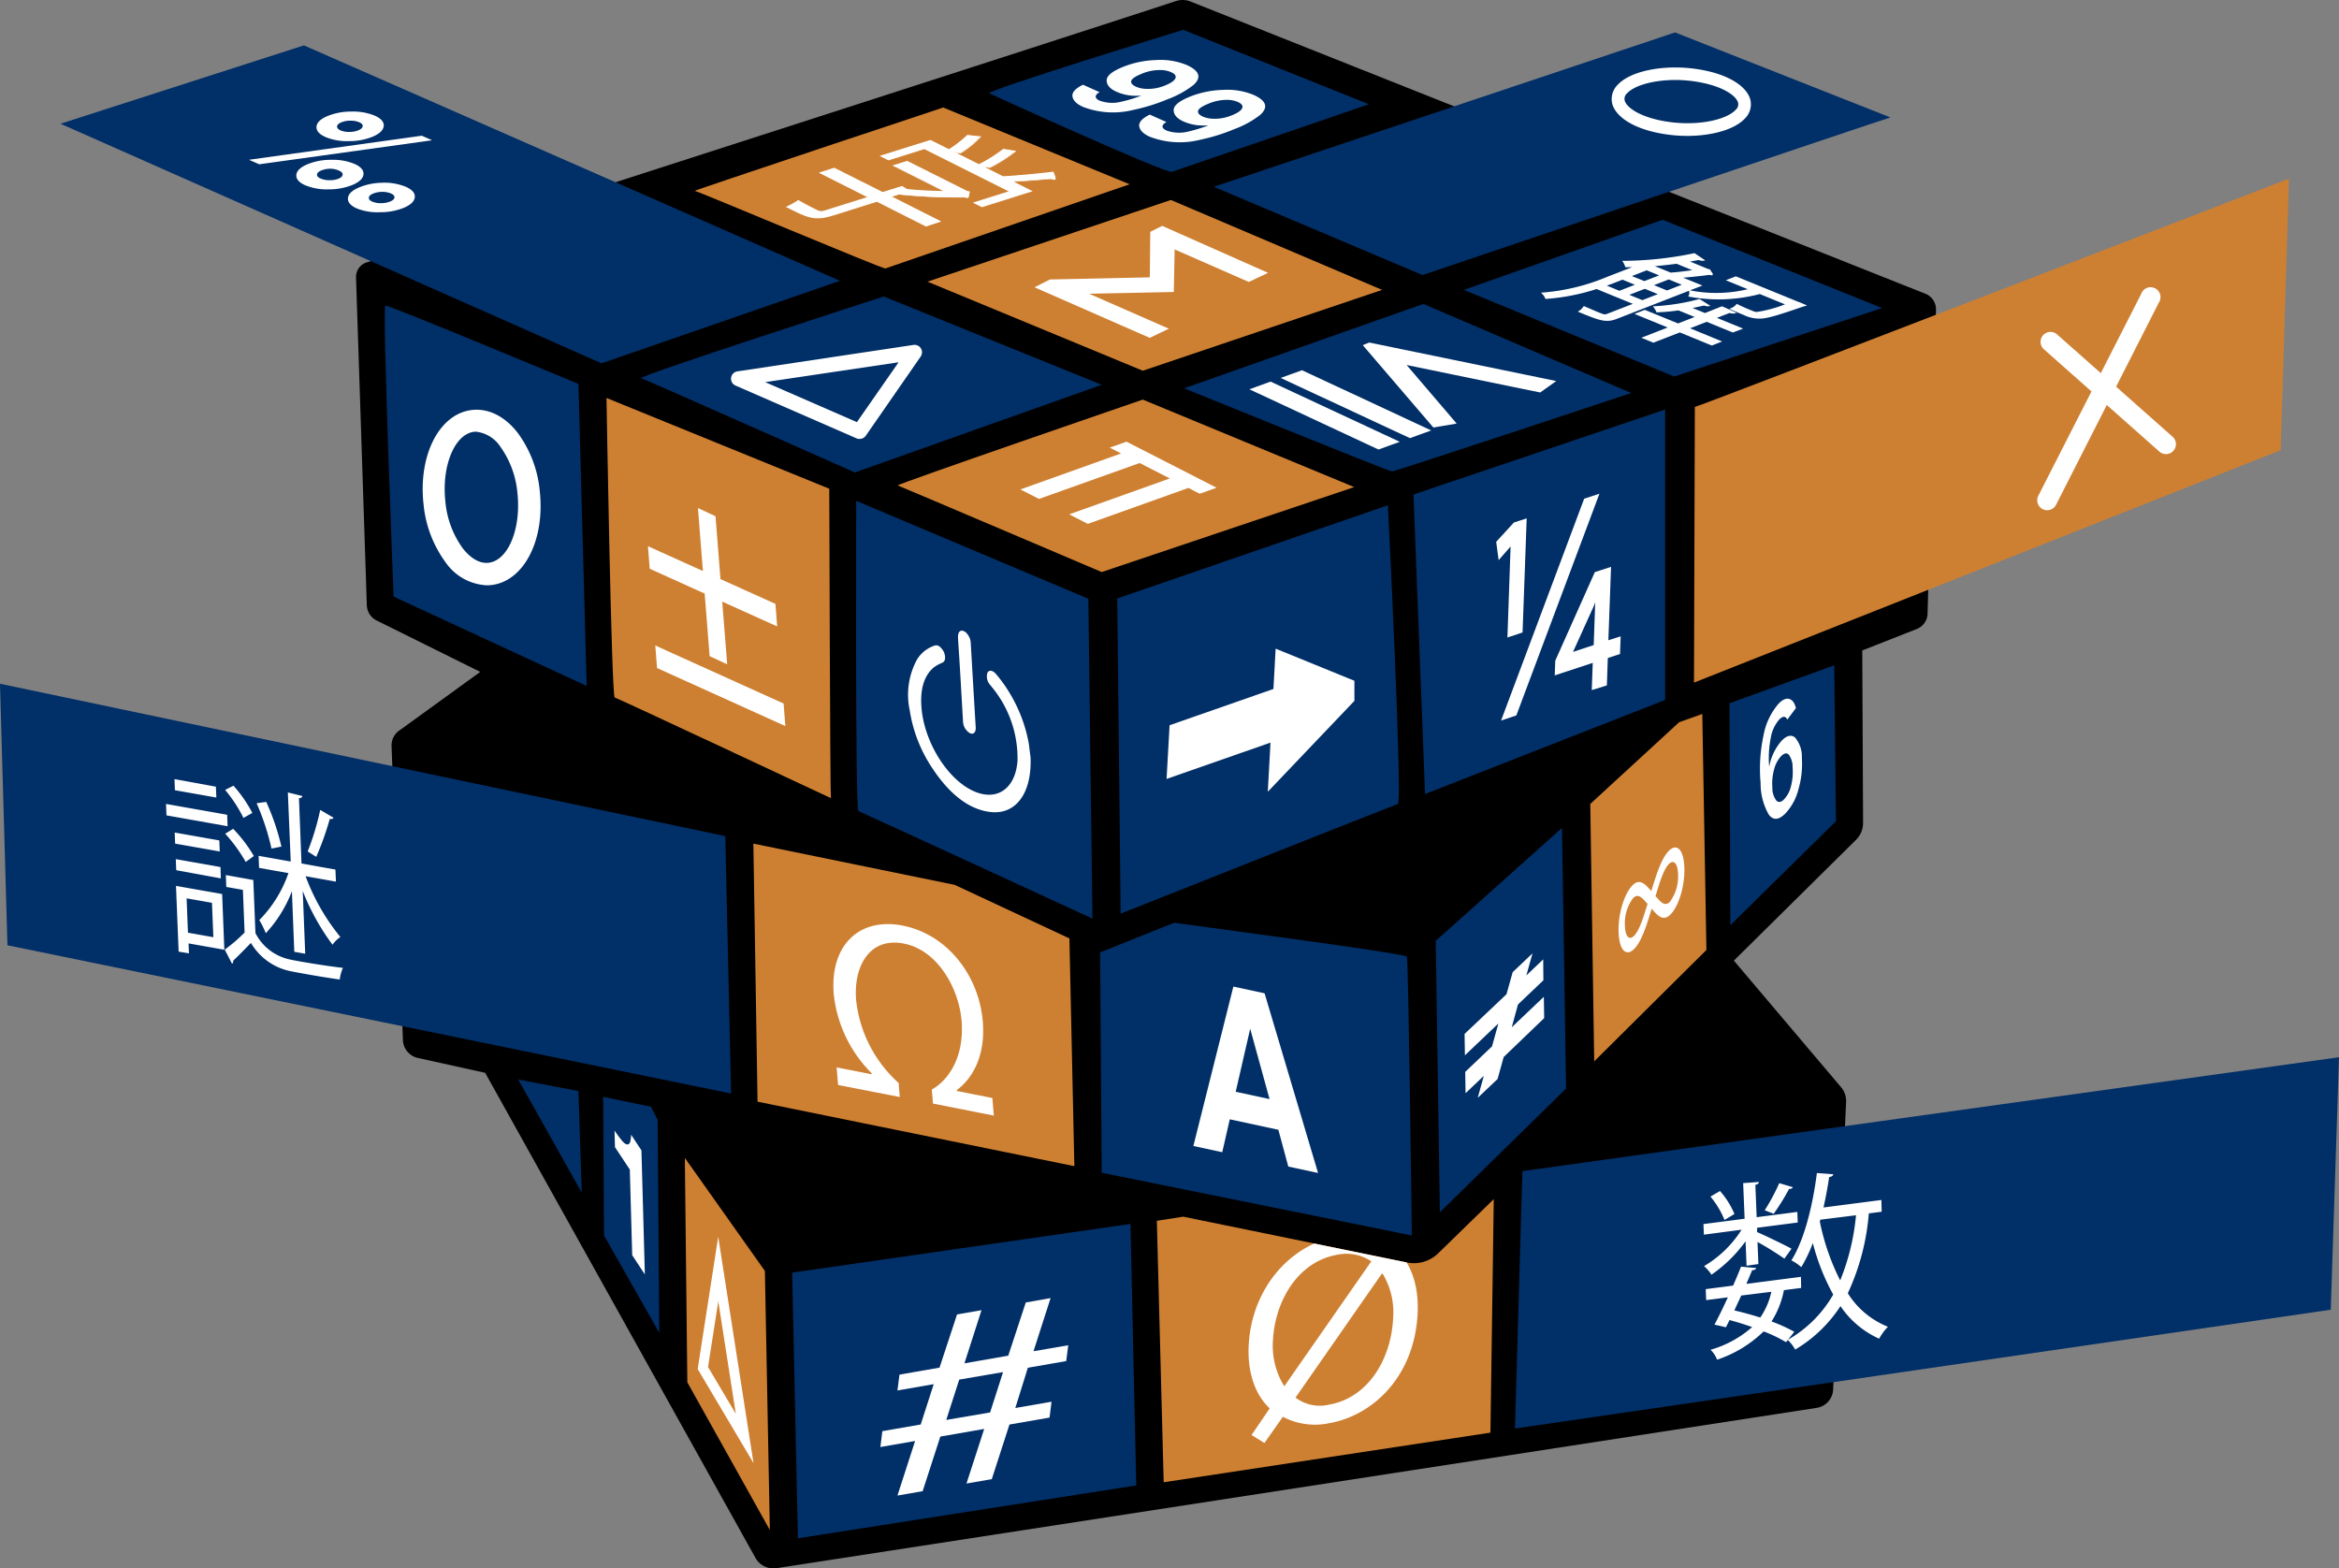
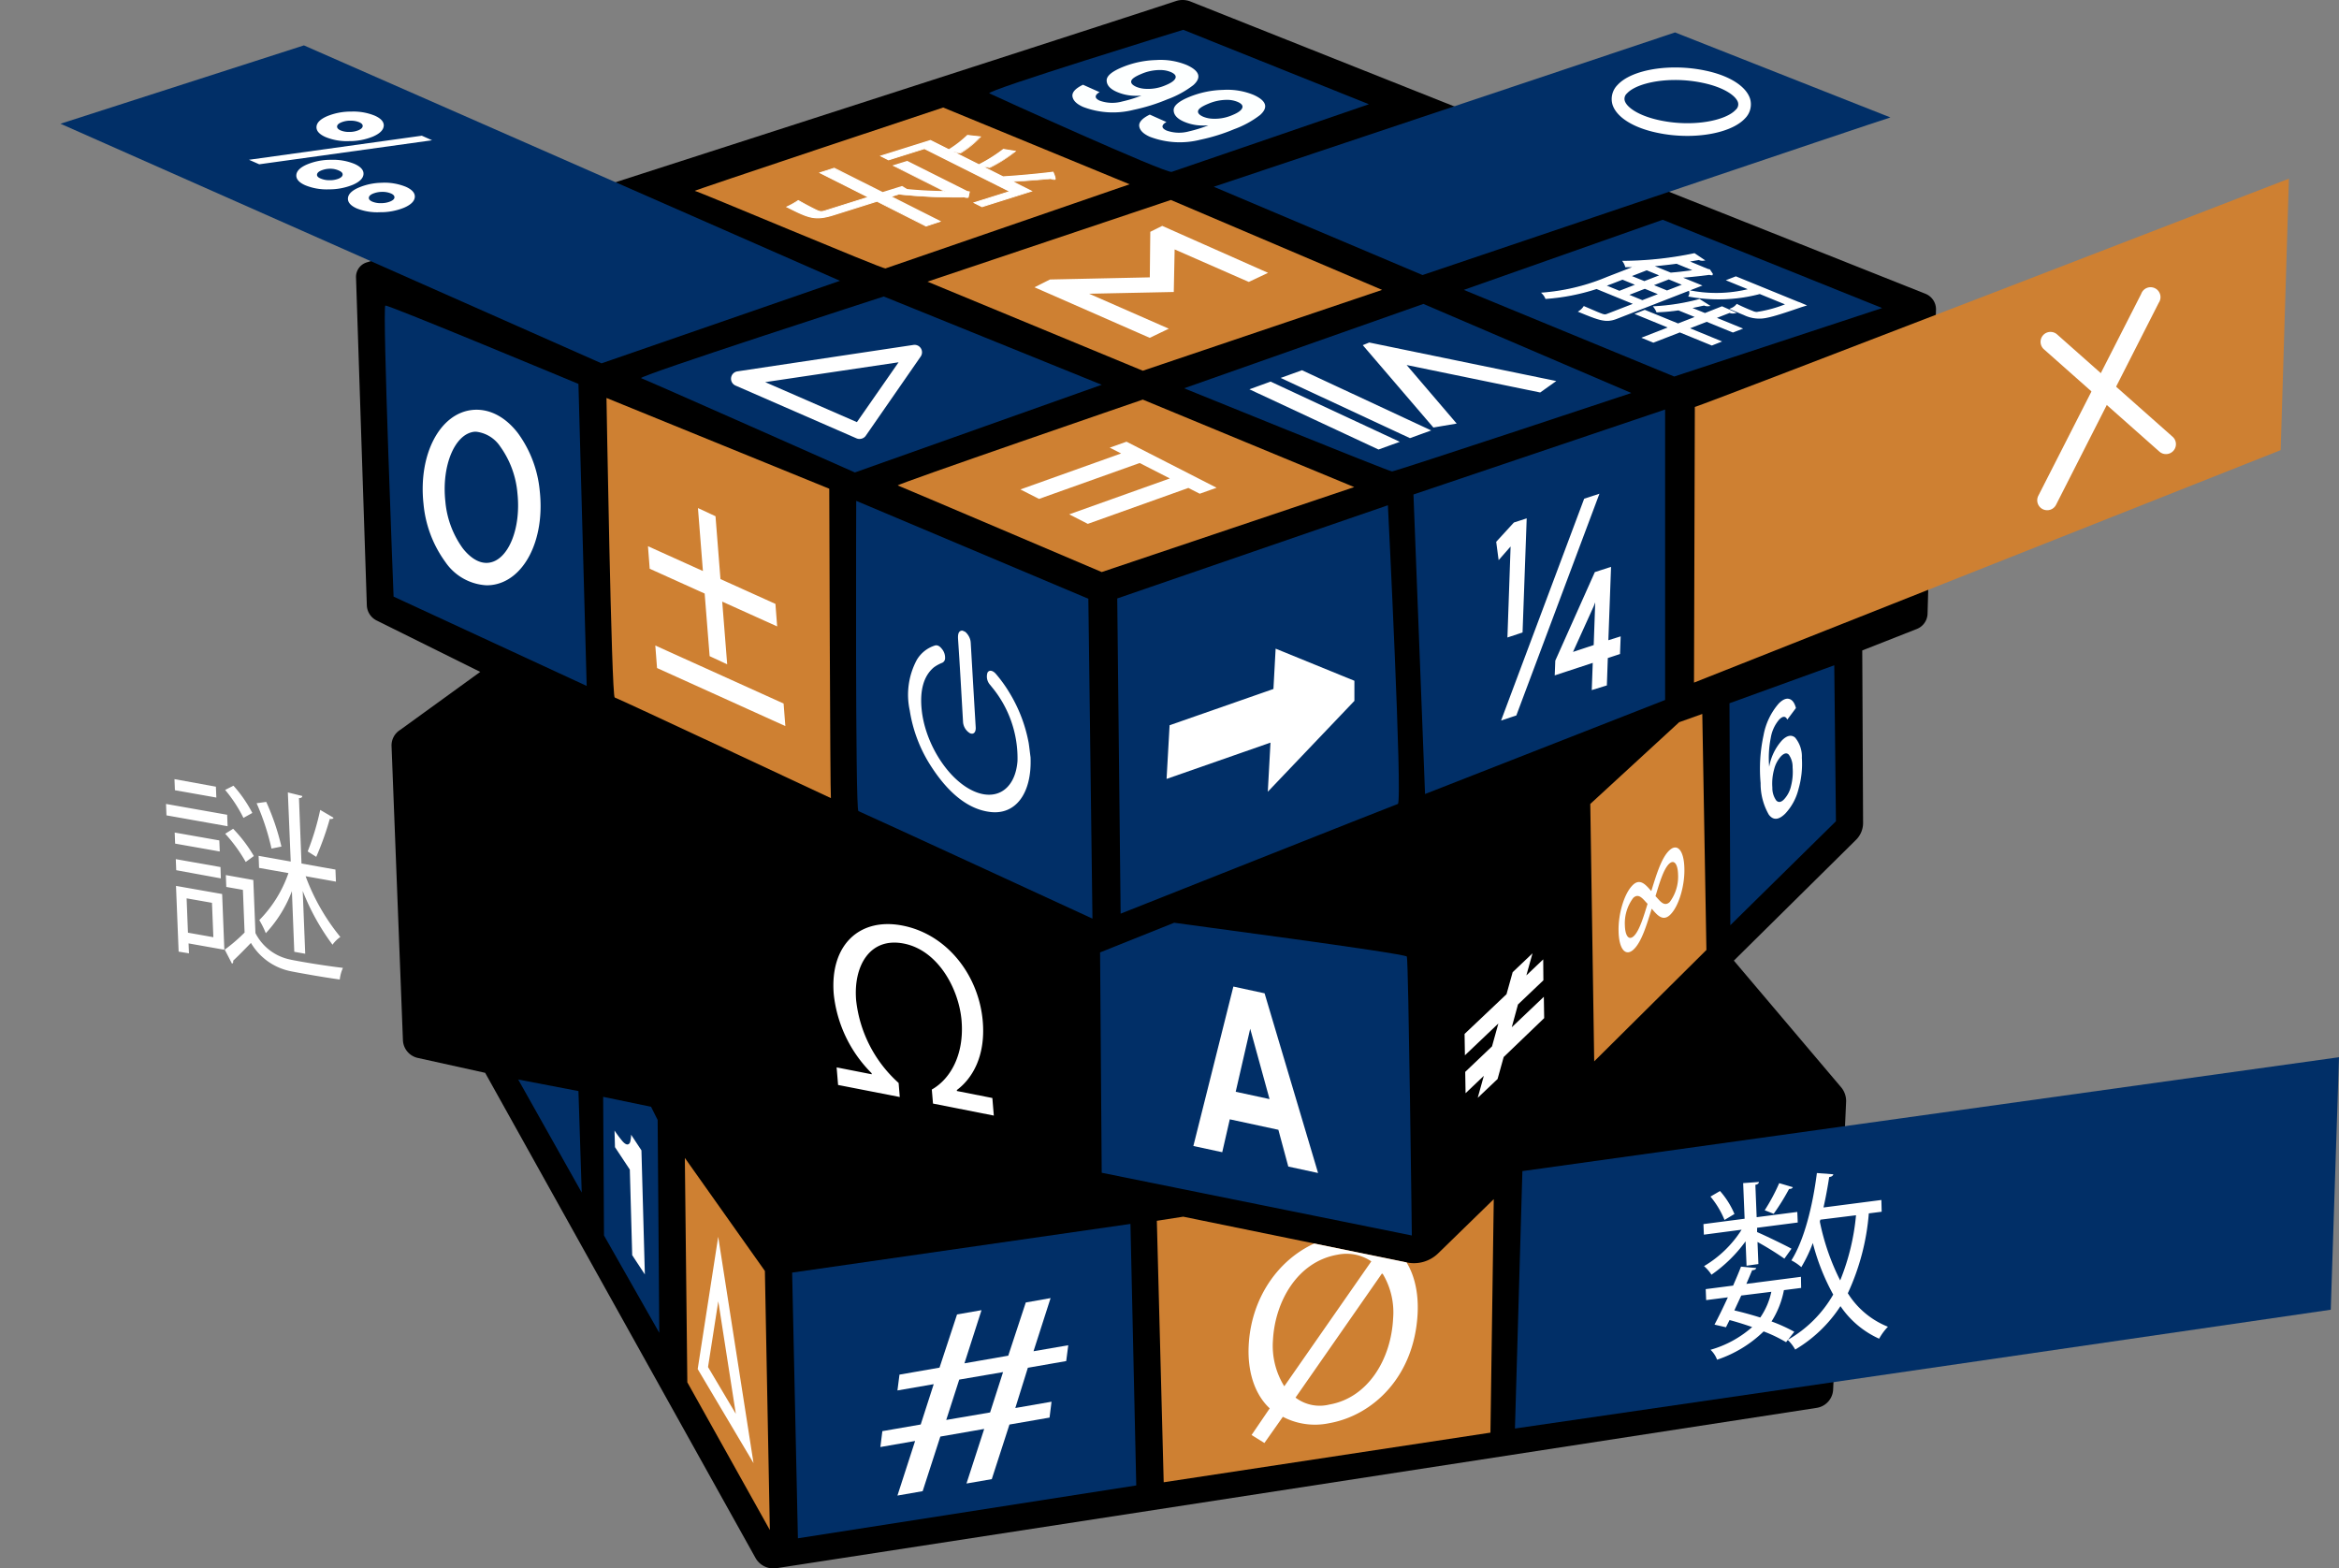
<svg xmlns="http://www.w3.org/2000/svg" width="319.211" height="214.054" viewBox="0 0 319.211 214.054">
  <rect x="0" y="0" width="319.211" height="214.054" fill="#808080" stroke="none" />
  <defs>
    <style>.a{fill:none;}.b{fill:#012f67;}.c{fill:#ce8032;}.d,.e,.f,.g,.j{fill:#fff;}.e,.f,.g,.j{stroke:#fff;stroke-miterlimit:10;}.f{stroke-width:0.75px;}.g{stroke-width:5px;}.h{clip-path:url(#a);}.i{fill:#fdffff;}.j{stroke-width:0.19px;}</style>
    <clipPath id="a">
      <path class="a" d="M279.09,241.64l-.454,31.866-44.592,6.773-.935-35.685,3.6-.562,30.538,6.251a4.741,4.741,0,0,0,4.253-1.246Z" transform="translate(-233.11 -241.64)" />
    </clipPath>
  </defs>
  <g transform="translate(0 0.005)">
    <g transform="translate(48.587 -0.005)">
      <path d="M88.692,91.694,77.781,99.6a2.492,2.492,0,0,0-1.192,2.235l1.551,40.108a2.594,2.594,0,0,0,2.032,2.438l9.191,2.032,36.884,66.19a2.8,2.8,0,0,0,2.885,1.416L271.074,192.14a2.655,2.655,0,0,0,2.255-2.54l1.768-39.248a2.912,2.912,0,0,0-.643-1.923L259.777,131.1l16.674-16.485a3.251,3.251,0,0,0,.962-2.323L277.3,88.768l7.45-2.933a2.31,2.31,0,0,0,1.463-2.086l1.151-41.469a2.282,2.282,0,0,0-1.436-2.188L185.643.208a2.933,2.933,0,0,0-2.032-.061C173.235,3.588,85.718,31.776,73.182,35.812a2.072,2.072,0,0,0-1.443,2.032l1.476,44.781a2.411,2.411,0,0,0,1.294,2.032Z" transform="translate(-71.739 0.005)" />
    </g>
    <g transform="translate(0 4.062)">
      <path class="b" d="M204.2,114.283,172.519,100.92s-.149,42.187.3,42.343,31.94,14.676,31.94,14.676Z" transform="translate(-55.669 -36.633)" />
-       <path class="c" d="M152.836,134.805c-.108-.562-.223-42.228-.223-42.228L122.21,80.19s.677,40.765,1.124,40.88S152.836,134.805,152.836,134.805Z" transform="translate(-39.441 -29.943)" />
+       <path class="c" d="M152.836,134.805c-.108-.562-.223-42.228-.223-42.228L122.21,80.19s.677,40.765,1.124,40.88S152.836,134.805,152.836,134.805" transform="translate(-39.441 -29.943)" />
      <path class="b" d="M103.965,72.264l1.124,41.219L78.737,101.292S77.173,61.678,77.613,61.57,103.965,72.264,103.965,72.264Z" transform="translate(-25.023 -23.934)" />
      <path class="b" d="M225.13,114.529l36.938-12.719s2.032,40.535,1.355,40.765-37.832,14.974-37.832,14.974Z" transform="translate(-72.656 -36.921)" />
      <path class="b" d="M284.82,94.115,319.164,82.52v39.641L286.4,134.995Z" transform="translate(-91.92 -30.695)" />
      <path class="c" d="M341.465,67.154C342.481,66.931,422.541,36,422.541,36l-1.124,37.047-80.067,31.73Z" transform="translate(-110.164 -15.682)" />
      <path class="b" d="M352.054,56.329,322.105,44.28,294.96,53.85l28.716,11.825Z" transform="translate(-95.192 -18.354)" />
      <path class="b" d="M336.926,18.132c-1.239.339-63.853,21.51-63.853,21.51L244.58,27.593,307.532,6.53Z" transform="translate(-78.933 -6.171)" />
      <path class="c" d="M199.341,32.137,173.9,21.66S139.66,33.038,140,33.038s25.675,10.694,26.014,10.586Z" transform="translate(-45.181 -11.054)" />
      <path class="c" d="M220.11,40.29,186.89,51.438l29.387,12.157,32.658-11.033Z" transform="translate(-60.315 -17.066)" />
      <path class="b" d="M162.3,59.74c-.339.115-33.789,10.924-33.112,11.148s29.17,12.868,29.17,12.868l33.687-11.967Z" transform="translate(-41.689 -23.343)" />
      <path class="b" d="M118.569,41.27,45.41,9.14,12.19,19.834l73.836,32.7Z" transform="translate(-3.934 -7.013)" />
      <path class="c" d="M214.342,80.52S180.56,92.122,180.9,92.237s27.836,11.818,27.836,11.818l34.46-11.595Z" transform="translate(-58.381 -30.05)" />
      <path class="b" d="M271.258,61.24,238.6,72.754S266.524,84.1,266.978,84.1s32.658-10.7,32.658-10.7Z" transform="translate(-77.003 -23.828)" />
-       <path class="c" d="M194.939,182.933c0,.339.677,31.08.677,31.08l-43.237-8.8-.569-35.218,27.477,5.628Z" transform="translate(-48.994 -58.924)" />
      <path class="b" d="M231.782,185.94c.562.108,31.534,4.165,31.757,4.619s.677,38.063.677,38.063l-42.323-8.561-.223-30.071Z" transform="translate(-71.539 -64.072)" />
-       <path class="b" d="M98.983,158.572,0,137.78l1.016,35.692,98.76,20.237Z" transform="translate(0 -48.529)" />
      <path class="c" d="M332.58,144.994l-12.13,11.155.535,35.13,15.313-15.2-.562-32.211Z" transform="translate(-103.419 -50.495)" />
      <path class="b" d="M348.5,139.241l.115,30.294,14.412-14.189L362.8,134.06Z" transform="translate(-112.471 -47.329)" />
-       <path class="b" d="M306.54,166.82,307.1,202.4l-17.23,16.891-.562-37.047Z" transform="translate(-93.369 -57.901)" />
      <path class="b" d="M306.286,228.583,417.731,213.04l-1.124,34.46L305.27,263.713Z" transform="translate(-98.52 -72.818)" />
      <path class="c" d="M279.09,241.64l-.454,31.866-44.592,6.773-.935-35.685,3.6-.562,30.538,6.251a4.741,4.741,0,0,0,4.253-1.246Z" transform="translate(-75.231 -82.048)" />
      <path class="b" d="M205.79,246.63l-46.17,6.644.786,36.261,46.176-7.213Z" transform="translate(-51.514 -83.658)" />
      <path class="c" d="M148.924,248.758,138,233.33l.339,30.626L149.6,284.112Z" transform="translate(-44.537 -79.366)" />
      <path class="b" d="M128.976,224.176l-.9-1.8-6.536-1.355.115,18.923,7.545,13.281Z" transform="translate(-39.225 -75.393)" />
      <path class="b" d="M112.642,219.108l-8.222-1.578,8.669,15.428Z" transform="translate(-33.699 -74.267)" />
      <path class="b" d="M251.152,16.159,225.815,6s-27.138,8.337-26.461,8.676,24.1,10.965,24.883,10.714S251.152,16.159,251.152,16.159Z" transform="translate(-64.333 -6)" />
    </g>
    <g transform="translate(22.661 8.168)">
      <path class="d" d="M93.9,106.523a7.273,7.273,0,0,1-5.628-3.176A15.929,15.929,0,0,1,85.287,95.4c-.725-6.7,2.194-12.326,6.644-12.807,2.255-.237,4.47.874,6.231,3.149a15.848,15.848,0,0,1,2.994,7.951c.725,6.7-2.194,12.32-6.644,12.8C94.309,106.509,94.106,106.523,93.9,106.523Zm-1.4-20.955h-.278c-2.668.291-4.477,4.626-3.955,9.482a12.814,12.814,0,0,0,2.37,6.414c.63.813,1.937,2.16,3.515,1.984,2.668-.284,4.477-4.619,3.955-9.482h0a12.794,12.794,0,0,0-2.37-6.414A4.567,4.567,0,0,0,92.507,85.568Z" transform="translate(-50.151 -34.815)" />
      <path class="d" d="M428.3,83.554a1.355,1.355,0,0,1-.9-.339L411.642,69.25a1.355,1.355,0,0,1,1.795-2.032L429.2,81.184a1.355,1.355,0,0,1-.9,2.37Z" transform="translate(-155.362 -29.753)" />
      <path class="d" d="M411.872,88.305a1.357,1.357,0,0,1-1.212-1.971L424.7,58.783a1.355,1.355,0,1,1,2.4,1.206l-14.02,27.578A1.355,1.355,0,0,1,411.872,88.305Z" transform="translate(-155.146 -26.844)" />
      <path class="d" d="M349.135,249.028,349,245.7a19.391,19.391,0,0,1-4.653,4.558,5.511,5.511,0,0,0-1.016-1.172,15.231,15.231,0,0,0,5.127-4.971l-5.147.677-.061-1.443,5.621-.731-.2-4.863,2.147-.156c0,.183-.142.325-.481.393l.176,4.416,5.547-.718.061,1.443-5.547.718v.589c1.1.467,3.962,1.856,4.693,2.269l-.968,1.355a42.208,42.208,0,0,0-3.671-2.276l.122,3.014Zm7.45,3.034-2.35.3a12.19,12.19,0,0,1-1.693,4.274,22.39,22.39,0,0,1,3.109,1.409l-1.124,1.422a19.074,19.074,0,0,0-3.061-1.47,16.661,16.661,0,0,1-6.353,3.86,3.643,3.643,0,0,0-.894-1.355,14.636,14.636,0,0,0,5.682-3.1c-1.016-.352-2.032-.677-3.088-.955l-.488.982-1.565-.359c.535-1.009,1.192-2.343,1.822-3.725l-2.96.379-.061-1.5,3.739-.481c.386-.894.772-1.781,1.077-2.587l2.086.19c-.068.183-.223.284-.562.3-.244.569-.508,1.212-.792,1.862l7.45-.962Zm-11.073-13.227a11.385,11.385,0,0,1,1.971,3.136l-1.355.813a12.137,12.137,0,0,0-1.917-3.19Zm2.9,14.263c-.312.677-.63,1.355-.941,2.032,1.192.278,2.391.61,3.535.968a9.725,9.725,0,0,0,1.51-3.508Zm3.2-11.636a25.957,25.957,0,0,0,1.978-3.7l1.862.549c-.074.19-.278.244-.515.244a30.26,30.26,0,0,1-2.1,3.386Zm15.963.2-1.754.224a31.826,31.826,0,0,1-2.865,10.9,11.439,11.439,0,0,0,5.472,4.572,7.741,7.741,0,0,0-1.2,1.632,12.624,12.624,0,0,1-5.276-4.443,18.8,18.8,0,0,1-6.177,5.926,5.7,5.7,0,0,0-1.023-1.321,16.593,16.593,0,0,0,6.211-6.184,29.8,29.8,0,0,1-2.784-7.037,19.336,19.336,0,0,1-1.571,3.291,6.548,6.548,0,0,0-1.355-.921c1.754-2.777,2.905-7.409,3.481-11.92l2.242.169c-.047.21-.223.332-.562.379-.21,1.355-.467,2.784-.779,4.152l7.9-1.023Zm-8.371,1.084-.068.264a31.683,31.683,0,0,0,2.777,8.026,31.154,31.154,0,0,0,2.16-8.893Z" transform="translate(-133.438 -84.459)" />
      <path class="d" d="M41.8,161.863l.061,1.564-8.344-1.483-.061-1.558Zm-1.537-3.833.061,1.483-5.655-1L34.611,157Zm.467,7.335.061,1.51L34.7,165.8l-.061-1.51Zm-5.879,4.064-.061-1.51L40.89,169l.047,1.544Zm6.265,3.251.3,7.606-4.883-.867.054,1.355-1.409-.23-.359-8.974Zm-1.388,1.2-3.461-.61.183,4.687,3.468.616Zm5.642-3.115.291,7.247a6.834,6.834,0,0,0,4.592,3.576c.447.108,1.05.21,1.673.325,1.869.332,4.206.677,5.676.847a5.2,5.2,0,0,0-.433,1.585c-1.172-.156-2.966-.447-4.558-.731-.874-.156-1.693-.3-2.343-.44a8.168,8.168,0,0,1-5.222-3.82c-.86.887-1.693,1.734-2.431,2.431.034.217,0,.318-.156.4l-.989-1.917a22.452,22.452,0,0,0,2.709-2.33l-.23-5.825-2.269-.4-.061-1.619Zm-2.709-12.868a18.077,18.077,0,0,1,2.574,3.718l-1.212.677a19.051,19.051,0,0,0-2.5-3.82Zm1.673,10.41a21.232,21.232,0,0,0-2.8-3.854l1.084-.677a19.418,19.418,0,0,1,2.824,3.718Zm2.8-8.2a32.61,32.61,0,0,1,2.072,6.1l-1.355.271a33.355,33.355,0,0,0-2.032-6.19Zm3.827,20.46-.325-8.276a17.51,17.51,0,0,1-3.562,5.736,12.543,12.543,0,0,0-.887-1.788,17.06,17.06,0,0,0,3.976-6.414l-4.009-.711-.061-1.646,4.382.779-.393-9.434,1.971.488c0,.183-.156.291-.454.291l.345,8.926,4.633.826.068,1.646-4.138-.738a28.838,28.838,0,0,0,4.741,8.29,4.308,4.308,0,0,0-1.07,1.057,31.493,31.493,0,0,1-4.064-7.335l.339,8.567Zm1.829-13.7A35.523,35.523,0,0,0,54.5,161.2l1.822,1.07c-.068.149-.237.2-.515.156a40.014,40.014,0,0,1-1.849,5.181Z" transform="translate(-33.46 -58.838)" />
      <path class="e" d="M147.753,116.177l.149,1.937-7.5-3.386.677,8.547-1.355-.63-.677-8.547-7.5-3.386-.149-1.937,7.5,3.386-.677-8.581,1.355.63.677,8.581Zm-15.354,6.15,16.471,7.45.149,1.937-16.471-7.45Z" transform="translate(-65.065 -41.598)" />
      <path class="e" d="M255.254,75.14,271.6,82.76l-1.571.569L253.69,75.709Zm4.287-1.551,16.349,7.619-1.571.569-16.356-7.619Zm33.5,1.192-1.084.772-19.268-3.962-.108.041,7.138,8.351-2.032.345-9-10.5.1-.041Z" transform="translate(-104.535 -30.693)" />
      <path class="e" d="M227.535,54.308l-13.126.271-.1.054,11.839,5.195-1.415.677-14.541-6.38,1.063-.535,13.992-.3.068-6.393,1.145-.569L239.692,52.2l-1.436.677L227.725,48.26l-.068.034Z" transform="translate(-90.496 -23.121)" />
      <path class="f" d="M304.058,105.937h0l-1.781,2.032-.2-1.51,2.228-2.431,1.145-.372-.535,14.778-1.307.433Zm-1.084,24.185,11-29.366,1.172-.386-11.006,29.366Zm12.143-4.064.135-3.725-5.188,1.707.054-1.4,5.3-11.866,1.544-.5-.366,10.01,1.68-.528-.061,1.619-1.666.549-.129,3.732Zm.237-5.357.21-5.9c0-.745.074-1.436.122-2.221h-.122c-.345.914-.6,1.605-.908,2.377l-3.149,6.949v.068Z" transform="translate(-120.152 -40.562)" />
      <path class="g" d="M253.547,136.08l5.946,2.425v.061l-6.454,6.773.2-3.664-14.175,4.951.108-1.923,14.175-4.951Z" transform="translate(-99.813 -52.086)" />
      <path class="d" d="M179.483,39.038l-1.917.6-6.712-3.386-5.885,1.862c-2.553.806-3.386.42-6.36-1.084a10.775,10.775,0,0,0,1.544-.86c.765.433,1.456.806,1.978,1.063.935.474,1.05.528,1.72.318l5.858-1.849-6.63-3.332,1.917-.6,6.63,3.332,2.648-.826.677.406c1.619.169,3.542.264,5.235.271l-7.023-3.535,1.829-.569,8.181,4.111.318.061-.163.738a1.355,1.355,0,0,1-.522-.041,75.759,75.759,0,0,1-8.947-.4l-1.09.345Zm-2.106-9.969-4.9,1.537-1.029-.521,6.773-2.12,2.526,1.266a14.86,14.86,0,0,0,2.506-1.971l1.72.2a12.955,12.955,0,0,1-2.709,2.188l-.928-.095,3.427,1.727a22.7,22.7,0,0,0,3.386-2.106l1.605.264a19.025,19.025,0,0,1-3.495,2.215l-1.016-.142,2.824,1.422c2.032-.122,4.951-.386,6.847-.63.325.731.3.847.278.962a.908.908,0,0,1-.582-.095c-1.5.135-3.515.291-5.3.393l2.641,1.321L185.186,37l-1.07-.535,4.9-1.537Z" transform="translate(-73.85 -16.967)" />
      <path class="d" d="M177.476,39.692h0l-6.685-3.386-5.906,1.856c-2.614.819-3.495.372-6.407-1.09l-.129-.061.129-.061a11,11,0,0,0,1.531-.86h.074c.745.427,1.449.8,1.971,1.063.928.467,1.029.521,1.673.318l5.736-1.8-6.61-3.332,2.106-.677h0l6.61,3.319,2.648-.826.677.413c1.5.156,3.271.251,4.917.271l-6.922-3.481,2.032-.63h0l8.175,4.1.379.074-.19.853h-.047a1.355,1.355,0,0,1-.535-.041,74.769,74.769,0,0,1-8.933-.4l-.921.291,6.712,3.386Zm-6.7-3.522h0l6.691,3.386,1.727-.542-6.712-3.386,1.266-.4h0a74.883,74.883,0,0,0,8.94.4h0a1.307,1.307,0,0,0,.44.034l.142-.616-.264-.054-8.161-4.064-1.639.508,7.145,3.59h-.291c-1.734,0-3.644-.108-5.242-.271h0l-.677-.4-2.58.833h0l-6.63-3.386-1.734.542,6.637,3.332-6.062,1.9c-.677.217-.84.142-1.774-.325-.515-.257-1.206-.63-1.944-1.05A12.083,12.083,0,0,1,158.7,37c2.845,1.429,3.65,1.808,6.177,1.016Zm14.345.88-1.239-.623,4.89-1.537-11.514-5.77-4.9,1.537-1.206-.61,6.935-2.174,2.513,1.26a14.974,14.974,0,0,0,2.506-1.944h.061l1.856.21-.088.1a13.071,13.071,0,0,1-2.709,2.2h0l-.582-.054,3.068,1.537a21.05,21.05,0,0,0,3.312-2.093h0l1.781.284-.115.1a19.41,19.41,0,0,1-3.5,2.221h0l-.637-.088,2.452,1.226c2-.115,4.924-.386,6.82-.63h.054v.047c.325.752.3.874.278,1V33.3h-.047a1.016,1.016,0,0,1-.61-.095c-1.578.149-3.434.284-5.019.379l2.56,1.287Zm-.88-.6.894.454,6.563-2.032-2.709-1.355h.257c1.646-.088,3.623-.237,5.289-.393h0a.677.677,0,0,0,.481.095,1.889,1.889,0,0,0-.257-.826c-1.9.237-4.815.508-6.773.623h0l-3.2-1.605,1.409.2a19.113,19.113,0,0,0,3.339-2.106l-1.429-.23a22.56,22.56,0,0,1-3.386,2.093h-.034l-3.759-1.89,1.266.129a13.261,13.261,0,0,0,2.594-2.066l-1.564-.183a15.13,15.13,0,0,1-2.533,1.964h-.034l-2.533-1.273-6.563,2.032.86.433,4.9-1.537h0l11.812,5.933Z" transform="translate(-73.766 -16.944)" />
      <path class="d" d="M179.73,288.529l2.411-7.45-4.741.826.271-2.167,5.235-.908,1.774-5.506-4.951.86.278-2.16,5.466-.955,2.391-7.26,3.339-.582-2.33,7.254,5.98-1.043,2.391-7.26,3.386-.6-2.33,7.254,4.741-.819-.278,2.16-5.235.914-1.713,5.493,4.944-.86-.271,2.167-5.472.948-2.411,7.45-3.454.6,2.418-7.45-5.987,1.043-2.411,7.45Zm12.645-11.344,1.768-5.506-5.98,1.023-1.774,5.506Z" transform="translate(-79.914 -92.589)" />
      <path class="d" d="M168.572,208.166l-.2-2.4,4.782.941v-.142a17.86,17.86,0,0,1-5.174-10.789c-.555-6.691,3.5-10.518,9.4-9.36,6.163,1.212,10.423,6.881,10.938,13.085.4,4.809-1.49,7.836-3.535,9.353v.135l4.842.955.2,2.4-8.3-1.639-.163-1.917c2.479-1.4,4.443-4.68,4.064-9.387-.352-4.287-3.163-9.6-7.87-10.532s-6.908,3.136-6.522,7.734a17.73,17.73,0,0,0,5.8,11.29l.156,1.917Z" transform="translate(-76.856 -68.264)" />
      <path class="d" d="M330.673,179.128c-.677,2.16-1.355,4.49-2.445,5.54s-2.032.047-2.079-2.479c-.061-2.316.765-5.174,1.964-6.312,1.009-.962,1.808.061,2.5.847.677-2.16,1.355-4.49,2.445-5.54s2.032-.047,2.072,2.479c.061,2.323-.759,5.174-1.964,6.319C332.142,180.936,331.363,179.92,330.673,179.128Zm-.576-.677c-.562-.549-1.158-1.544-1.951-.792a5.764,5.764,0,0,0-1.138,3.725c.041,1.5.562,2.113,1.226,1.476.779-.745,1.368-2.777,1.876-4.416Zm4.172-3.962c-.034-1.5-.555-2.12-1.226-1.483-.779.738-1.355,2.77-1.856,4.409.555.555,1.158,1.551,1.951.792a5.79,5.79,0,0,0,1.131-3.725Z" transform="translate(-127.918 -63.282)" />
      <path class="d" d="M355.9,150.08a7.322,7.322,0,0,1,1.741-3.6c.677-.677,1.273-.806,1.788-.393a4.02,4.02,0,0,1,.928,2.784,12.319,12.319,0,0,1-.461,4.274,7.484,7.484,0,0,1-1.795,3.319c-.9.894-1.646.948-2.249.156a8.495,8.495,0,0,1-1.124-4.314,21.619,21.619,0,0,1,.4-6.515,9.062,9.062,0,0,1,2.086-4.355c.535-.535,1.016-.738,1.436-.61s.718.542.9,1.239l-1.178,1.578c-.237-.508-.61-.508-1.111,0a5.079,5.079,0,0,0-1.151,2.526A13.973,13.973,0,0,0,355.9,150.08Zm.433,2.845a2.892,2.892,0,0,0,.542,1.768c.3.291.643.244,1.036-.149a3.935,3.935,0,0,0,.975-1.863,7.679,7.679,0,0,0,.21-2.506,2.878,2.878,0,0,0-.515-1.741q-.413-.44-1.057.2a4.124,4.124,0,0,0-.948,1.788A7.273,7.273,0,0,0,356.333,152.925Z" transform="translate(-137.114 -53.605)" />
      <g class="h" transform="translate(135.217 155.486)">
        <path class="d" d="M252,275.018l2.479-3.637c-1.984-1.842-3.054-4.9-2.872-8.574.393-7.829,5.7-13.816,12.279-14.961a9.259,9.259,0,0,1,6.184.86l2.357-3.386,1.91.975-2.472,3.562c1.978,1.883,2.973,4.917,2.8,8.554-.433,8.635-6.1,13.952-12.1,15a9.421,9.421,0,0,1-6.292-.88l-2.519,3.576Zm16.343-23.7a6.041,6.041,0,0,0-4.619-.908c-5.5.955-8.52,6.434-8.8,11.622a10.45,10.45,0,0,0,1.537,6.326l.041-.041ZM258,269.912a5.455,5.455,0,0,0,4.619.948c5.269-.921,8.425-6.17,8.7-11.757a10.2,10.2,0,0,0-1.429-6.1h-.115Z" transform="translate(-239.074 -242.828)" />
      </g>
      <path class="d" d="M73.763,25.769l1.4.623L51.575,29.67l-1.4-.616Zm-12.7,7.321a7.653,7.653,0,0,1-3.2-.555c-.867-.379-1.273-.853-1.226-1.409s.535-1.036,1.463-1.436a8.378,8.378,0,0,1,3.285-.63,7.68,7.68,0,0,1,3.183.555c.867.386,1.28.86,1.233,1.415s-.528,1.036-1.449,1.436a8.452,8.452,0,0,1-3.285.623Zm7.5-8.649q-.068.833-1.463,1.443a8.439,8.439,0,0,1-3.278.623,7.66,7.66,0,0,1-3.2-.555c-.867-.386-1.273-.853-1.233-1.409s.528-1.036,1.449-1.436a8.446,8.446,0,0,1,3.3-.63,7.707,7.707,0,0,1,3.2.555C68.2,23.418,68.609,23.886,68.568,24.441Zm-7.45,7.4a3.217,3.217,0,0,0,1.294-.21c.359-.156.542-.339.549-.555s-.149-.386-.481-.535a2.811,2.811,0,0,0-1.2-.264,3.251,3.251,0,0,0-1.253.244c-.352.149-.535.332-.562.542s.129.393.461.535a2.967,2.967,0,0,0,1.226.244ZM64,23.716a3.2,3.2,0,0,0-1.253.244c-.352.149-.535.332-.549.542s.142.393.474.542a2.946,2.946,0,0,0,1.212.21,3.17,3.17,0,0,0,1.246-.237c.352-.156.542-.339.562-.549s-.135-.393-.467-.535a2.9,2.9,0,0,0-1.192-.21Zm4.389,8.466a7.8,7.8,0,0,1,3.183.555c.867.386,1.28.86,1.233,1.415s-.528,1.036-1.449,1.436a8.459,8.459,0,0,1-3.292.623A7.565,7.565,0,0,1,64.9,35.7c-.86-.379-1.266-.853-1.219-1.409s.535-1.036,1.456-1.436a8.439,8.439,0,0,1,3.292-.664Zm-.047,1.253a3.251,3.251,0,0,0-1.253.244c-.352.149-.535.332-.555.549s.129.386.461.535a2.872,2.872,0,0,0,1.219.21,3.217,3.217,0,0,0,1.26-.237c.359-.156.549-.339.555-.549s-.149-.393-.481-.535a2.906,2.906,0,0,0-1.206-.217Z" transform="translate(-38.856 -15.421)" />
      <path class="d" d="M148.209,280.11l-7.619-12.834,2.8-18.056ZM142,267l3.793,6.387L143.4,258.024Z" transform="translate(-68.034 -88.6)" />
      <path class="d" d="M305.875,195.784l-3.468,3.3-.847,3.109,4.375-4.158.047,2.912-5.527,5.31-.833,3-2.709,2.567.833-3-2.492,2.37-.047-2.912,3.657-3.481.867-3.122-4.565,4.341-.047-2.919,5.723-5.418.84-3.007,2.709-2.574-.84,3.014,2.3-2.188Z" transform="translate(-117.905 -70.166)" />
      <path class="i" d="M227.543,12.081a9.4,9.4,0,0,1,4.145.677q2.648,1.192.908,2.75a13.214,13.214,0,0,1-3.522,1.93,25.343,25.343,0,0,1-4.633,1.443,11.406,11.406,0,0,1-6.888-.4c-.874-.386-1.355-.86-1.449-1.415s.379-1.1,1.436-1.612l2.269,1.016c-.345.183-.521.386-.535.589s.176.4.562.576a5.066,5.066,0,0,0,3.041.108,18.32,18.32,0,0,0,2.635-.806,8.215,8.215,0,0,1-1.355,0,6.414,6.414,0,0,1-2.032-.521c-.928-.413-1.355-.935-1.355-1.558s.745-1.226,2.14-1.8a13.017,13.017,0,0,1,4.633-.975Zm-1.531,3.928a5.974,5.974,0,0,0,2.784-.481q1.145-.467,1.355-.955c.135-.318-.061-.6-.6-.84a3.651,3.651,0,0,0-1.355-.284,6.373,6.373,0,0,0-2.709.535c-.8.332-1.267.643-1.355.935s.108.562.677.819a3.691,3.691,0,0,0,1.192.271Z" transform="translate(-92.401 -12.062)" />
      <path class="i" d="M241,18.1a9.428,9.428,0,0,1,4.152.677q2.648,1.185.9,2.75a13.1,13.1,0,0,1-3.522,1.93A25.343,25.343,0,0,1,237.9,24.9a11.418,11.418,0,0,1-6.888-.4c-.874-.386-1.355-.86-1.449-1.415s.386-1.1,1.436-1.612l2.276,1.016c-.345.183-.528.386-.542.589s.176.4.569.576a5.066,5.066,0,0,0,3.041.108A18.848,18.848,0,0,0,239,22.937a8.29,8.29,0,0,1-1.355,0,6.414,6.414,0,0,1-2.032-.521c-.921-.413-1.355-.935-1.355-1.558s.738-1.226,2.14-1.8A12.983,12.983,0,0,1,241,18.1Zm-1.531,3.928a6.028,6.028,0,0,0,2.784-.481q1.145-.467,1.355-.955c.142-.318-.054-.6-.589-.84a3.718,3.718,0,0,0-1.355-.291,6.5,6.5,0,0,0-2.709.542c-.8.332-1.26.637-1.355.928s.108.569.677.826A3.732,3.732,0,0,0,239.473,22.029Z" transform="translate(-96.745 -14.005)" />
      <path class="d" d="M123.891,230.079l-.061-2.269a16.724,16.724,0,0,0,1.111,1.49c.339.366.6.488.806.366s.237-.318.3-.711a4.22,4.22,0,0,0,.047-.576l1.409,2.14.467,16.932-1.727-2.628-.325-11.683Z" transform="translate(-62.625 -81.69)" />
      <path class="j" d="M332.4,55.474l-11.48,4.47c-1.449.562-2.35.19-5.066-.921a2.121,2.121,0,0,0,.643-.63l1.72.738c.982.4,1.09.447,1.476.291l3.718-1.443-5.2-2.127a28.845,28.845,0,0,1-6.915,1.355,2.155,2.155,0,0,0-.454-.677,28.486,28.486,0,0,0,8.8-2.133l3.915-1.517H322.2a2.343,2.343,0,0,0-.318-.677,48.852,48.852,0,0,0,9.671-1.043l1.239.833a1.084,1.084,0,0,1-.616-.1l-1.544.271,2.709,1.124.278.068.406.623a1.436,1.436,0,0,1-.433-.054c-1.1.156-2.635.312-3.976.42Zm-10.653-.9-.867.339c-.461.183-.982.386-1.544.569l1.991.813,2.37-.921Zm.677,2.167,2.032.833,2.37-.921-2.032-.833Zm2.628-3.447-2.276.887,1.951.792,2.276-.88Zm10.037,9.814-1.151.454-4.368-1.788-3.61,1.4-1.388-.569,3.6-1.4-4.538-1.856,1.151-.454,4.544,1.856,2.526-.982-2.465-1a26.053,26.053,0,0,1-2.939.271,3.06,3.06,0,0,0-.373-.643,29.562,29.562,0,0,0,6.17-.982l1.239.786a1.124,1.124,0,0,1-.6-.095c-.61.135-1.246.278-1.917.406l2.032.819,2.323-.921,1.713.765a1.138,1.138,0,0,1-.677-.061l-1.984.772,3.576,1.463-1.138.44-3.576-1.463-2.526.982Zm-6.773-9.3c1.023-.075,2.235-.223,3.312-.379l-2.486-1.023c-1.138.149-2.255.278-3.386.366Zm-.251.731-2.276.88,2.032.833,2.269-.88Zm18.591,3.637-.447.135c-3.468,1.2-4.856,1.6-5.784,1.585a4.741,4.741,0,0,1-2.072-.474c-.494-.2-1.138-.481-1.781-.759a1.863,1.863,0,0,0,.792-.569c.8.406,1.632.745,1.937.867a1.808,1.808,0,0,0,.772.217,17.561,17.561,0,0,0,4.1-1.131l-3.684-1.51a22,22,0,0,1-9.631.366.908.908,0,0,0,.068-.677A18.469,18.469,0,0,0,339.143,56L336.1,54.756l1.117-.433,8.439,3.447.3.108Z" transform="translate(-122.979 -24.68)" />
      <g transform="translate(101.308 77.891)">
        <path class="d" d="M194.029,127.239a2.228,2.228,0,0,1,.711,1.185,2.951,2.951,0,0,1,.041.332q.332,5.757.677,11.514c.041.677-.3,1.029-.792.8a1.951,1.951,0,0,1-.941-1.612c-.217-3.739-.42-7.484-.677-11.229-.041-.718.081-1.165.61-1.158Z" transform="translate(-186.269 -127.07)" />
        <path class="d" d="M199.715,145.31c.21,4.91-2.032,7.978-5.642,7.45-2.845-.386-5.513-2.486-7.89-6.15a19.451,19.451,0,0,1-2.953-7.68,10.079,10.079,0,0,1,.948-6.881,4.4,4.4,0,0,1,2.472-1.984c.312-.1.637.034.968.461a1.862,1.862,0,0,1,.433,1.266.677.677,0,0,1-.4.63,5.033,5.033,0,0,0-1.151.637c-1.355,1.151-1.923,3.088-1.639,5.8.427,4.064,2.926,8.439,5.974,10.457,3.6,2.377,6.773.806,7.1-3.508a15.244,15.244,0,0,0-3.508-10.091l-.223-.278a1.7,1.7,0,0,1-.366-1.673c.223-.406.718-.332,1.165.19a18.963,18.963,0,0,1,1.883,2.628,20.251,20.251,0,0,1,2.574,6.773C199.566,144.05,199.627,144.68,199.715,145.31Z" transform="translate(-183.042 -128.026)" />
      </g>
      <path class="d" d="M335.087,22.93a19.64,19.64,0,0,1-4.1-.427c-3.264-.677-5.54-2.113-6.1-3.813a2.709,2.709,0,0,1,.677-2.709c1.93-2.12,7.193-2.98,11.981-1.964,3.264.677,5.533,2.113,6.1,3.813a2.709,2.709,0,0,1-.677,2.709C341.568,22.056,338.473,22.93,335.087,22.93ZM333.441,15.3c-3.048,0-5.621.772-6.583,1.829a.975.975,0,0,0-.3,1.029c.278.874,1.869,2.032,4.788,2.648,4.531.962,9,.034,10.342-1.436a.975.975,0,0,0,.312-1.029c-.284-.874-1.876-2.032-4.8-2.648a18.232,18.232,0,0,0-3.772-.393Z" transform="translate(-127.476 -12.556)" />
      <path class="d" d="M164.844,82.332a1.063,1.063,0,0,1-.406-.081l-16.519-7.206a1.016,1.016,0,0,1,.257-1.937L172.2,69.5a1.016,1.016,0,0,1,.989,1.585l-7.511,10.836a1.016,1.016,0,0,1-.833.406Zm-12.875-7.755,12.516,5.459,5.689-8.168Z" transform="translate(-70.202 -30.597)" />
      <path class="d" d="M245.929,198.8l4.26.921,7.3,24.524-4.064-.88-1.355-5.019-6.63-1.429-1.029,4.49-3.942-.847Zm.318,14.358,4.619,1-2.641-9.6Z" transform="translate(-100.268 -72.328)" />
      <path class="d" d="M214.817,100.216l-2.54-1.3,13.735-4.9-4.118-2.106-13.735,4.9-2.54-1.294,13.742-4.91-1.551-.792L220.1,89l12.292,6.285-2.3.819-1.551-.792Z" transform="translate(-89.021 -36.892)" />
    </g>
  </g>
</svg>